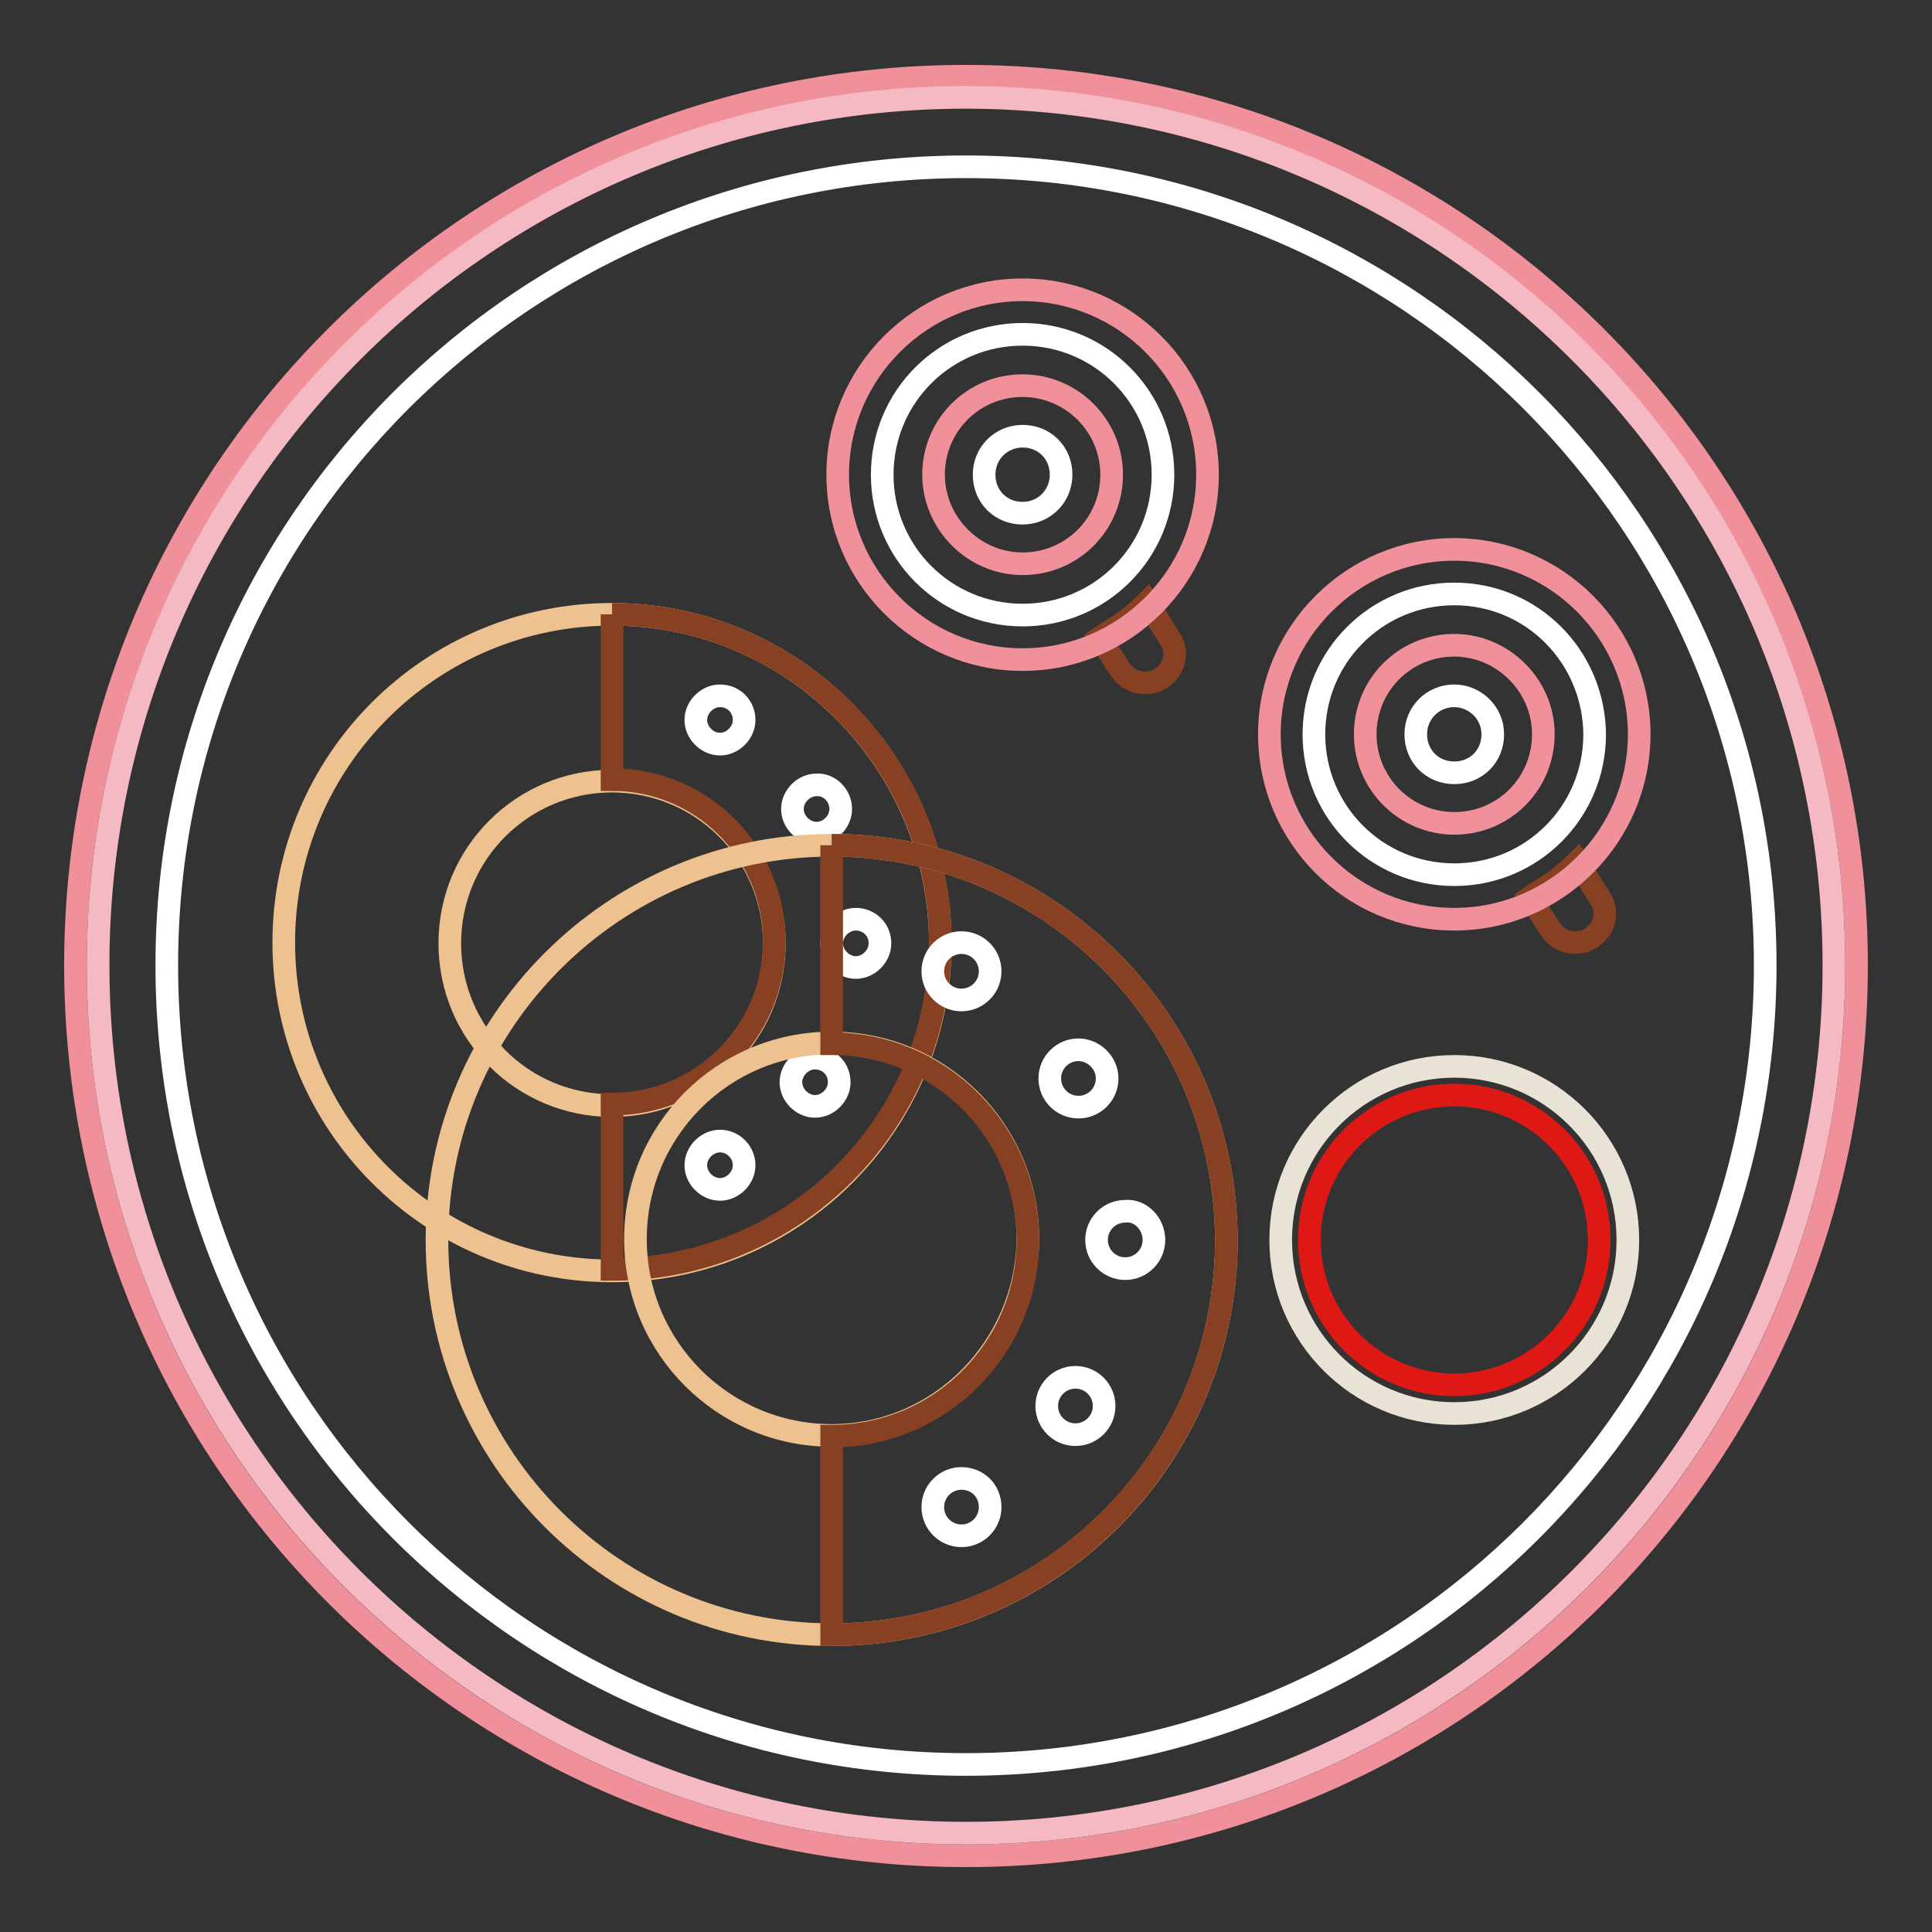
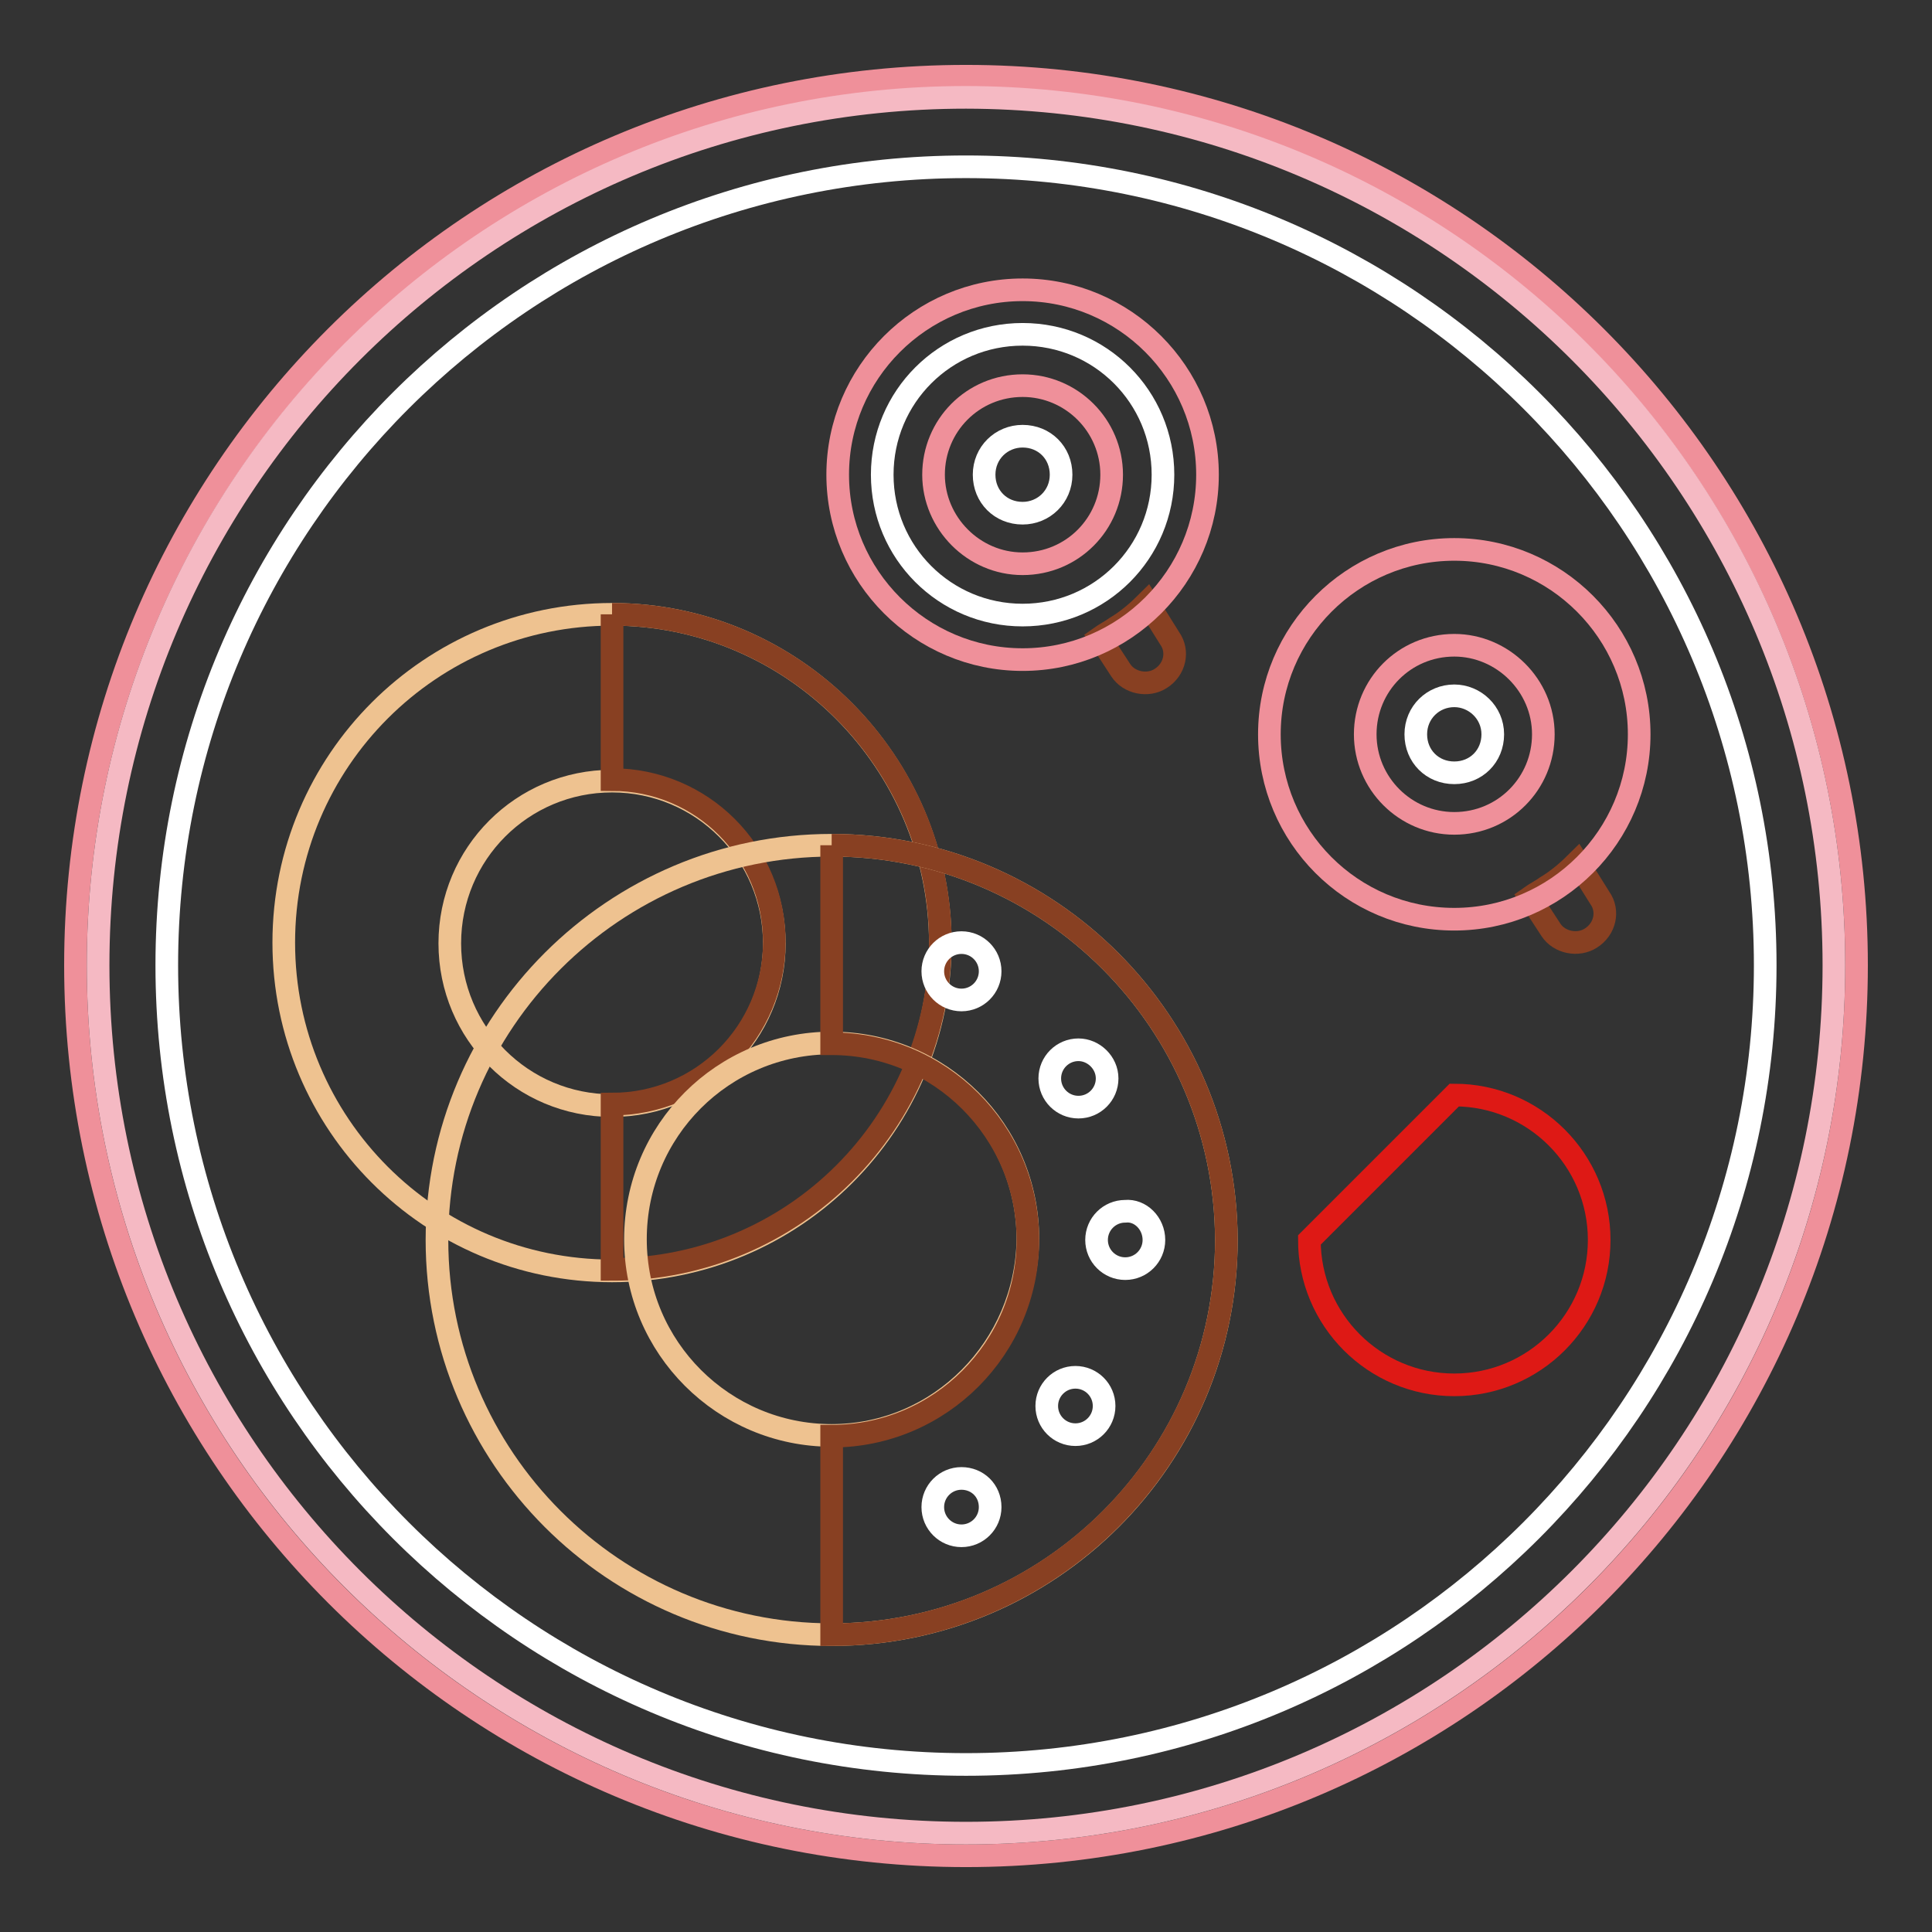
<svg xmlns="http://www.w3.org/2000/svg" version="1.1" x="0px" y="0px" viewBox="0 0 256 256" enable-background="new 0 0 256 256" xml:space="preserve">
  <rect x="0" y="0" width="256" height="256" fill="#333333" stroke="none" />
  <g>
    <path stroke-width="3" fill-opacity="0" stroke="#ef909a" d="M246,127.9c0,65.2-52.8,118-118,118s-118-52.8-118-118C10,62.8,62.8,10.1,128,10.1S246,62.9,246,127.9" />
    <path stroke-width="3" fill-opacity="0" stroke="#f5b9c3" d="M243,127.9c0,63.5-51.5,115-115,115c-63.5,0-115-51.5-115-115c0-63.5,51.5-115,115-115 C191.6,13,243,64.5,243,127.9" />
    <path stroke-width="3" fill-opacity="0" stroke="#ffffff" d="M233.9,127.9c0,58.5-47.4,105.9-105.9,105.9c-58.5,0-105.9-47.4-105.9-105.9S69.5,22.1,128,22.1 C186.5,22.1,233.9,69.4,233.9,127.9" />
    <path stroke-width="3" fill-opacity="0" stroke="#eec290" d="M81.1,81.4c-24,0-43.5,19.4-43.5,43.5c0,24,19.4,43.5,43.5,43.5c24.1,0,43.5-19.4,43.5-43.5 C124.5,101,105.1,81.4,81.1,81.4 M81.1,146.5c-11.9,0-21.5-9.6-21.5-21.5s9.6-21.5,21.5-21.5c11.9,0,21.5,9.6,21.5,21.5 S93,146.5,81.1,146.5" />
    <path stroke-width="3" fill-opacity="0" stroke="#884022" d="M81.1,81.4v21.9c11.9,0,21.5,9.6,21.5,21.5c0,11.9-9.6,21.5-21.5,21.5v21.9c24,0,43.5-19.4,43.5-43.5 C124.5,101,105.1,81.4,81.1,81.4" />
-     <path stroke-width="3" fill-opacity="0" stroke="#ffffff" d="M98.6,95.4c0,1.7-1.5,3.2-3.2,3.2c-1.7,0-3.2-1.5-3.2-3.2c0-1.7,1.5-3.2,3.2-3.2 C97.2,92.2,98.6,93.6,98.6,95.4 M111.4,107.2c0,1.7-1.5,3.2-3.2,3.2c-1.7,0-3.2-1.5-3.2-3.2c0-1.7,1.5-3.2,3.2-3.2 C109.9,103.9,111.4,105.4,111.4,107.2 M116.6,125c0,1.7-1.5,3.2-3.2,3.2c-1.7,0-3.2-1.5-3.2-3.2c0-1.7,1.5-3.2,3.2-3.2 C115.1,121.8,116.6,123.1,116.6,125 M111.2,143.4c0,1.7-1.5,3.2-3.2,3.2c-1.7,0-3.2-1.5-3.2-3.2c0-1.7,1.5-3.2,3.2-3.2 C109.7,140.2,111.2,141.5,111.2,143.4 M98.6,154.4c0,1.7-1.5,3.2-3.2,3.2c-1.7,0-3.2-1.5-3.2-3.2c0-1.7,1.5-3.2,3.2-3.2 C97.2,151.2,98.6,152.7,98.6,154.4" />
    <path stroke-width="3" fill-opacity="0" stroke="#eec290" d="M110.2,112c-28.8,0-52.3,23.4-52.3,52.3c0,28.8,23.4,52.3,52.3,52.3c28.9,0,52.3-23.4,52.3-52.3 C162.4,135.4,139,112,110.2,112 M110.2,190.2c-14.3,0-26-11.6-26-26s11.6-26,26-26s26,11.6,26,26 C136,178.5,124.5,190.2,110.2,190.2" />
    <path stroke-width="3" fill-opacity="0" stroke="#884022" d="M110.2,112v26.3c14.3,0,26,11.6,26,26c0,14.3-11.6,26-26,26v26.3c28.8,0,52.3-23.4,52.3-52.3 C162.4,135.4,139,112,110.2,112" />
    <path stroke-width="3" fill-opacity="0" stroke="#ffffff" d="M131.2,128.7c0,2.1-1.7,3.8-3.8,3.8s-3.8-1.7-3.8-3.8s1.7-3.8,3.8-3.8S131.2,126.6,131.2,128.7  M146.7,142.9c0,2.1-1.7,3.8-3.8,3.8c-2.1,0-3.8-1.7-3.8-3.8s1.7-3.8,3.8-3.8C144.9,139.1,146.7,140.8,146.7,142.9 M152.9,164.3 c0,2.1-1.7,3.8-3.8,3.8s-3.8-1.7-3.8-3.8c0-2.1,1.7-3.8,3.8-3.8C151.1,160.3,152.9,162.1,152.9,164.3 M146.3,186.3 c0,2.1-1.7,3.8-3.8,3.8s-3.8-1.7-3.8-3.8s1.7-3.8,3.8-3.8S146.3,184.2,146.3,186.3 M131.2,199.7c0,2.1-1.7,3.8-3.8,3.8 s-3.8-1.7-3.8-3.8s1.7-3.8,3.8-3.8S131.2,197.5,131.2,199.7" />
    <path stroke-width="3" fill-opacity="0" stroke="#884022" d="M152,79.8c-1.2,1.2-2.6,2.4-4.1,3.3c-0.7,0.5-1.5,0.9-2.2,1.4l2.8,4.3c1.1,1.7,3.6,2.2,5.3,1.1 c1.9-1.2,2.4-3.6,1.2-5.3L152,79.8L152,79.8z" />
    <path stroke-width="3" fill-opacity="0" stroke="#ef909a" d="M135.5,38.4c-13.5,0-24.5,11-24.5,24.5s11,24.5,24.5,24.5c13.5,0,24.5-11,24.5-24.5S149,38.4,135.5,38.4" />
    <path stroke-width="3" fill-opacity="0" stroke="#ffffff" d="M135.5,44.3c-10.3,0-18.6,8.3-18.6,18.6s8.3,18.6,18.6,18.6c10.3,0,18.6-8.3,18.6-18.6 S145.8,44.3,135.5,44.3" />
    <path stroke-width="3" fill-opacity="0" stroke="#ef909a" d="M135.5,51.1c-6.6,0-11.8,5.3-11.8,11.8c0,6.4,5.3,11.8,11.8,11.8c6.6,0,11.8-5.3,11.8-11.8 S142,51.1,135.5,51.1" />
    <path stroke-width="3" fill-opacity="0" stroke="#ffffff" d="M135.5,57.8c-2.8,0-5.1,2.2-5.1,5.1s2.2,5.1,5.1,5.1c2.8,0,5.1-2.2,5.1-5.1S138.4,57.8,135.5,57.8" />
    <path stroke-width="3" fill-opacity="0" stroke="#884022" d="M209,114.2c-1.2,1.2-2.6,2.4-4.1,3.3c-0.7,0.5-1.5,0.9-2.2,1.4l2.8,4.3c1.1,1.7,3.6,2.2,5.3,1.1 c1.9-1.2,2.4-3.6,1.2-5.3L209,114.2z" />
    <path stroke-width="3" fill-opacity="0" stroke="#ef909a" d="M192.7,72.8c-13.5,0-24.5,11-24.5,24.5s10.9,24.5,24.5,24.5c13.5,0,24.5-11,24.5-24.5 S206.2,72.8,192.7,72.8" />
-     <path stroke-width="3" fill-opacity="0" stroke="#ffffff" d="M192.7,78.7c-10.3,0-18.6,8.3-18.6,18.6c0,10.3,8.3,18.6,18.6,18.6c10.3,0,18.6-8.3,18.6-18.6 C211.2,87,203,78.7,192.7,78.7" />
    <path stroke-width="3" fill-opacity="0" stroke="#ef909a" d="M192.7,85.5c-6.6,0-11.8,5.3-11.8,11.8s5.3,11.8,11.8,11.8c6.6,0,11.8-5.3,11.8-11.8S199.1,85.5,192.7,85.5 " />
    <path stroke-width="3" fill-opacity="0" stroke="#ffffff" d="M192.7,92.2c-2.8,0-5.1,2.2-5.1,5.1s2.2,5.1,5.1,5.1s5.1-2.2,5.1-5.1S195.4,92.2,192.7,92.2" />
-     <path stroke-width="3" fill-opacity="0" stroke="#e9e3d5" d="M169.7,164.3c0,12.7,10.3,23,23,23c12.7,0,23-10.3,23-23c0,0,0,0,0,0c0-12.7-10.3-23-23-23 C180,141.3,169.7,151.6,169.7,164.3C169.7,164.3,169.7,164.3,169.7,164.3z" />
-     <path stroke-width="3" fill-opacity="0" stroke="#de1915" d="M173.5,164.3c0,10.6,8.6,19.2,19.2,19.2c10.6,0,19.2-8.6,19.2-19.2c0,0,0,0,0,0c0-10.6-8.6-19.2-19.2-19.2 C182.1,145.1,173.5,153.7,173.5,164.3C173.5,164.3,173.5,164.3,173.5,164.3z" />
+     <path stroke-width="3" fill-opacity="0" stroke="#de1915" d="M173.5,164.3c0,10.6,8.6,19.2,19.2,19.2c10.6,0,19.2-8.6,19.2-19.2c0,0,0,0,0,0c0-10.6-8.6-19.2-19.2-19.2 C173.5,164.3,173.5,164.3,173.5,164.3z" />
  </g>
</svg>